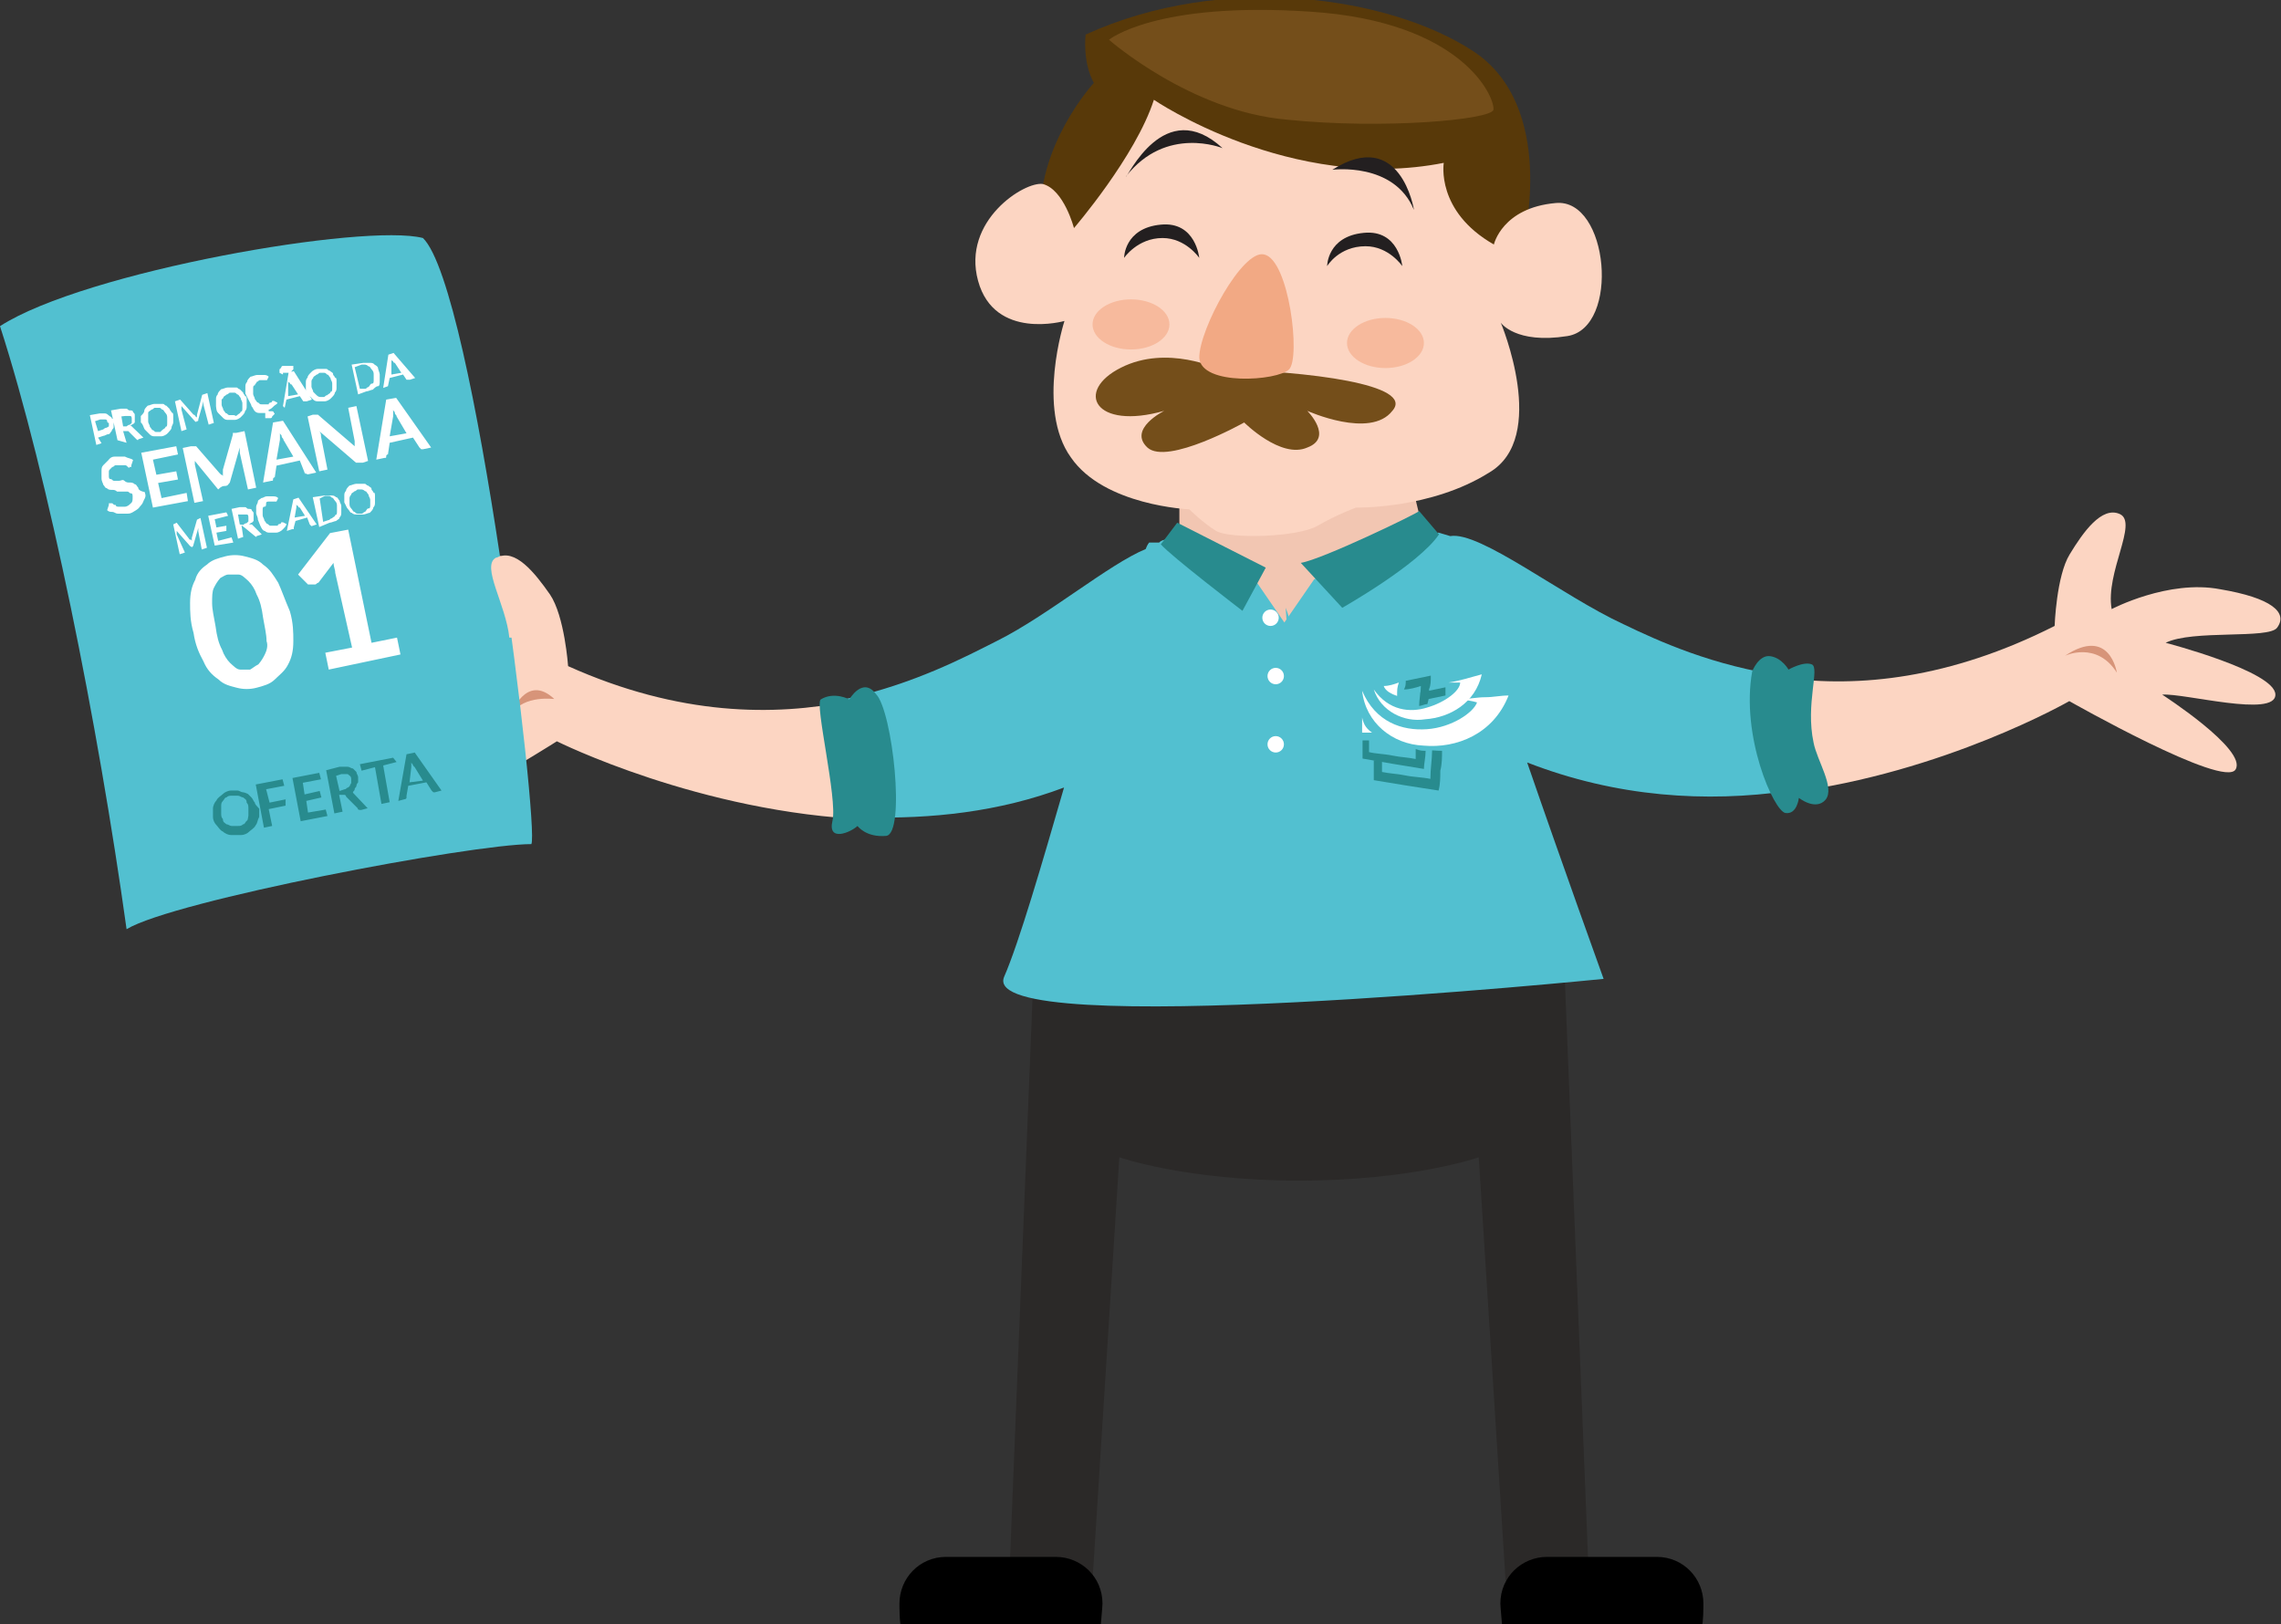
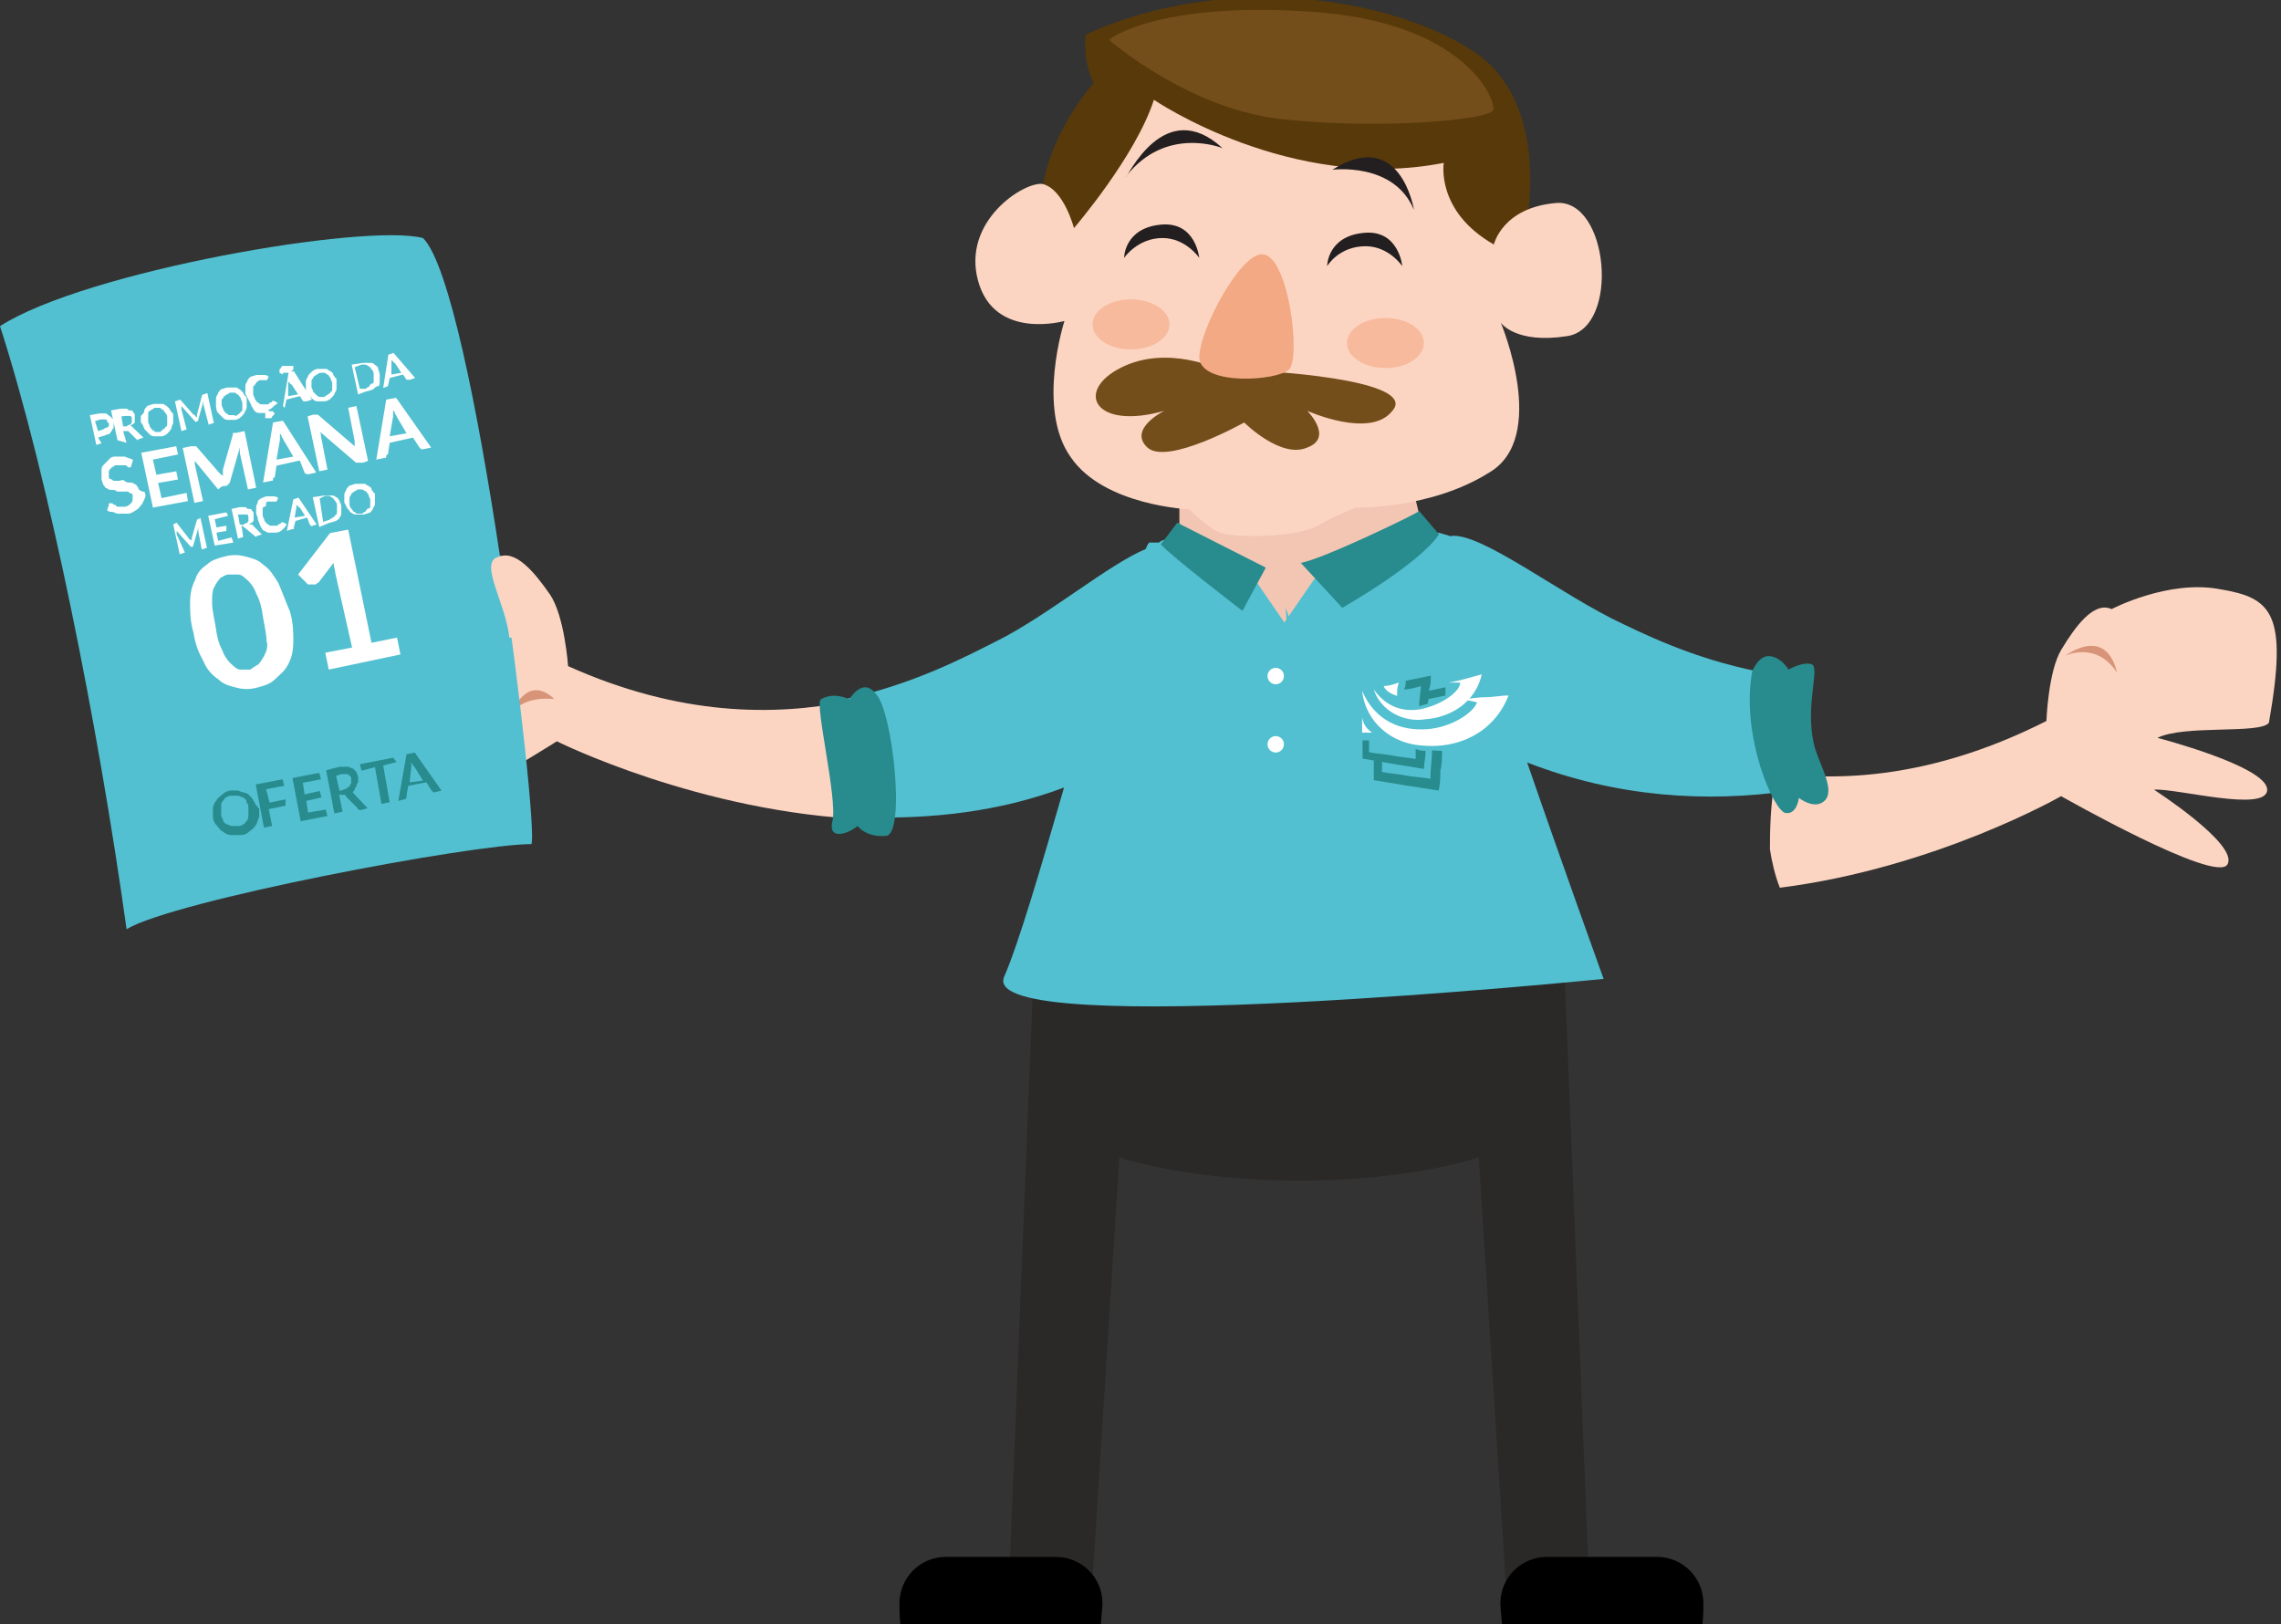
<svg xmlns="http://www.w3.org/2000/svg" version="1.1" id="Camada_1" x="0px" y="0px" viewBox="0 0 528 376" style="enable-background:new 0 0 528 376;" xml:space="preserve">
  <rect x="0" y="0" width="528" height="376" fill="#333333" stroke="none" />
  <style type="text/css">
	.st0{fill:#2B2928;}
	.st1{fill:#FCD5C2;}
	.st2{fill:#52C0D0;}
	.st3{fill:#D79479;}
	.st4{fill:#F2C6B2;}
	.st5{fill:#583909;}
	.st6{fill:#744E1A;}
	.st7{fill:#F7BA9D;}
	.st8{fill:#231F20;}
	.st9{fill:#F2A984;}
	.st10{fill:#288B8E;}
	.st11{fill:#FFFFFF;}
	.st12{opacity:0;}
</style>
  <g>
    <path class="st0" d="M300.7,223.9l61.3-2.7l5.8,144.6h-19.3l-6.2-97.9c0,0-15.4,5.4-41.6,5.4c-26.2,0-41.6-5.4-41.6-5.4l-6.2,97.9   h-19.3l5.8-144.6L300.7,223.9z" />
    <path d="M347.7,376.6c0-0.8-0.4-4.6-0.4-5.4c0-6.2,5-10.8,10.8-10.8h25.4c6.2,0,10.8,5,10.8,10.8c0,0.8,0,4.6-0.4,5.4H347.7z" />
    <path d="M254.8,376.6c0-0.8,0.4-4.6,0.4-5.4c0-6.2-5-10.8-10.8-10.8H219c-6.2,0-10.8,5-10.8,10.8c0,0.8,0,4.6,0.4,5.4H254.8z" />
    <path class="st1" d="M196.6,162.3c-17.3,3.5-39.3,3.5-65.1-8.1c0,0-0.8-11.6-4.2-16.6c-3.5-5-8.1-10.8-12.3-8.5   c-4.2,2.3,4.2,13.5,3.1,22c0,0-13.9-6.2-25.4-3.1c-11.6,3.1-15.4,6.6-13.1,9.3c2.3,2.7,20-0.4,26.2,2.3c0,0-25.4,8.1-24.7,13.5   c0.4,5.4,21.6-1.5,26.2-1.5c0,0-18.9,13.9-16.2,18.1c2.7,4.2,37.8-18.1,37.8-18.1s33.2,16.6,72.1,18.1   C201.2,180.4,199.7,170.3,196.6,162.3z" />
-     <path class="st1" d="M513.9,136.4c-12-2.3-25.1,4.6-25.1,4.6c-1.5-8.5,6.2-20,1.9-22c-4.2-1.9-8.5,4.2-11.6,9.3   c-3.1,5-3.5,16.6-3.5,16.6c-24.3,12.3-45.5,14.3-62.5,12c-1.5,6.6-1.5,14.6-1.5,17.7c0.4,2.7,1.2,6.2,2.3,8.9   c36.2-4.6,65.1-21.2,65.1-21.2s35.9,20.4,38.5,15.8c2.7-4.6-17-17.3-17-17.3c5-0.4,26.2,5.4,26.2,0c0-5.4-25.4-12-25.4-12   c6.2-3.1,23.9-0.8,25.8-3.5C529.7,141.8,525.8,138.4,513.9,136.4z" />
+     <path class="st1" d="M513.9,136.4c-12-2.3-25.1,4.6-25.1,4.6c-4.2-1.9-8.5,4.2-11.6,9.3   c-3.1,5-3.5,16.6-3.5,16.6c-24.3,12.3-45.5,14.3-62.5,12c-1.5,6.6-1.5,14.6-1.5,17.7c0.4,2.7,1.2,6.2,2.3,8.9   c36.2-4.6,65.1-21.2,65.1-21.2s35.9,20.4,38.5,15.8c2.7-4.6-17-17.3-17-17.3c5-0.4,26.2,5.4,26.2,0c0-5.4-25.4-12-25.4-12   c6.2-3.1,23.9-0.8,25.8-3.5C529.7,141.8,525.8,138.4,513.9,136.4z" />
    <path class="st2" d="M414,183.1c-1.2-3.1-1.9-6.2-2.3-8.9c-0.4-2.7,0-10.8,1.5-17.7c-16.6-2.3-29.3-8.1-37.4-12   c-14.3-6.6-33.2-21.6-40.1-20.4l-2.7-0.8l-32,6.6l-3.5,10.4L293,131c0,0-21.6-8.9-24.7-5.4H266c0,0-0.4,0.4-0.8,1.5   c-8.5,3.5-22.7,15.4-34.3,21.2c-7.7,3.9-19.3,10-35.1,13.5c3.1,8.1,5,18.1,4.6,27.4c15,0.4,30.8-1.2,45.9-6.9   c-5,17.3-10.4,35.9-13.9,43.9c-5.8,15,138.8,0.4,138.8,0.4s-9.6-26.6-17.7-50.1C374.3,184.6,395.1,185.8,414,183.1z" />
    <path class="st3" d="M118.3,165.3c0,0,3.5-9.6,10-3.5C128.4,161.9,121.4,160.7,118.3,165.3z" />
    <path class="st3" d="M478,151.8c0,0,7.3-3.5,12,3.9C490,155.7,488.4,144.9,478,151.8z" />
    <path class="st4" d="M327.3,112.1c-0.4,1.9,2.3,10.8,2.3,10.8l-25.4,11.2l-6.9,10l-7.7-11.2l-16.6-9.6v-7.7L327.3,112.1z" />
    <path class="st5" d="M352.7,55.5c0,0,7.7-30.8-11.6-43.6c-19.3-12.7-57.8-18.5-89.8-3.9c0,0-0.8,6.2,1.9,11.2   c0,0-13.5,14.6-12.3,32.4C242.9,69.3,325.4,86.7,352.7,55.5z" />
    <path class="st6" d="M256.7,9.2c0,0,18.9,16.6,41.2,18.5c22.4,2.3,47.4,0,47.8-2.3c0.4-2.7-6.9-20.4-42.4-22.7   C267.5,0.3,256.7,9.2,256.7,9.2z" />
    <path class="st1" d="M248.6,52.8c0,0,14.3-16.6,18.5-29.7c0,0,31.6,21.6,67.1,14.6c0,0-1.9,11.2,11.6,18.9c0,0,1.9-8.5,14.3-9.6   c12.3-1.2,15,28.9,2.7,30.8c-12,1.9-15.4-3.1-15.4-3.1s11.2,26.6-2.7,34.7c-13.5,8.5-30.8,8.1-30.8,8.1s-4.2,1.5-8.9,4.2   c-4.6,2.7-20.4,3.1-23.5,1.2s-6.2-5-6.2-5s-19.7-0.8-27.4-12c-8.1-11.2-1.5-31.6-1.5-31.6s-16.2,4.6-20-9.3s10.8-23.1,15-22.4   C246.3,43.9,248.6,52.8,248.6,52.8z" />
    <ellipse class="st7" cx="320.7" cy="79.4" rx="8.9" ry="5.8" />
    <ellipse class="st7" cx="261.8" cy="75.1" rx="8.9" ry="5.8" />
    <path class="st6" d="M282.2,85.5c0,0-12-5.8-22.7-0.4c-10.8,5.4-6.2,14.6,10,10c0,0-8.5,4.2-3.9,8.5c4.6,4.2,22.4-5.8,22.4-5.8   s8.5,8.5,14.6,5.8c6.2-2.3,0-8.5,0-8.5s14.6,6.6,19.7,0C327.7,89,302.6,85.9,282.2,85.5z" />
    <path class="st8" d="M307.2,61.6c0,0,0-6.9,8.5-7.7c8.1-0.8,8.9,7.7,8.9,7.7s-3.1-4.6-8.5-4.6C309.9,57,307.2,61.6,307.2,61.6z" />
    <path class="st8" d="M260.2,59.7c0,0,0-6.9,8.5-7.7c8.1-0.8,8.9,7.7,8.9,7.7s-3.1-4.6-8.5-4.6C263.3,55.1,260.2,59.7,260.2,59.7z" />
    <path class="st8" d="M308.4,39.3c0,0,14.3-1.9,18.9,9.3C327.3,48.5,324.2,29.3,308.4,39.3z" />
    <path class="st8" d="M283,34.3c0,0-13.1-5.4-22.4,6.6C261,41.2,269.5,21.9,283,34.3z" />
    <path class="st9" d="M292.6,58.9c-5-1.2-15,17.3-15,23.9c0.4,6.6,18.1,5.4,20.8,2.7C301.1,82.8,298.4,60.1,292.6,58.9z" />
    <g>
      <path class="st10" d="M196.6,161.9c0,0-3.5-1.9-6.6,0c-1.5,0.8,3.9,23.1,2.7,28.1c-1.2,5,4.2,2.7,5.8,1.2c0,0,1.9,2.7,6.6,2.3    c4.6-0.4,1.5-28.9-2.3-32.8C199.7,156.5,196.6,161.9,196.6,161.9z" />
      <path class="st10" d="M419.8,171.9c-1.9-8.9,1.5-17.3-0.4-18.1c-1.9-0.8-5.4,1.2-5.4,1.2s-1.5-2.7-4.2-3.1    c-2.7-0.4-4.2,3.5-4.2,3.5c-2.7,15,5,32.4,7.7,32.8c2.7,0.4,3.1-3.5,3.1-3.5s3.9,3.1,6.2,0.4C424.8,182.3,420.6,176.1,419.8,171.9    z" />
      <path class="st10" d="M268.7,126c2.3,2.7,18.9,15.4,18.9,15.4l5.4-10L272.5,121C271.4,122.5,268.7,126,268.7,126z" />
      <path class="st10" d="M301.1,130.3l9.6,10.4c0,0,17.7-10,22.4-17l-4.6-5.4C328.4,118.7,306.1,129.5,301.1,130.3z" />
    </g>
    <circle class="st11" cx="295.3" cy="172.3" r="1.9" />
    <path class="st2" d="M297.6,140.7l2.7,37.8C300.7,178.4,301.8,150.7,297.6,140.7z" />
-     <circle class="st11" cx="294.1" cy="143" r="1.9" />
    <circle class="st11" cx="295.3" cy="156.5" r="1.9" />
    <g class="st12">
      <g>
        <path class="st2" d="M314.2,168c0.4,0,0.8-0.4,1.5-0.4c0,0.4,0,0.4,0,0.8c0,0.4,0,0.4,0,0.8h-0.4c0-0.4,0-0.8,0-1.2     c-0.4,0-0.8,0-0.8,0.4C314.2,168.4,314.2,168,314.2,168z" />
-         <path class="st2" d="M315.3,171.9c0,0.4,0,0.8,0,1.2c-0.8,0-1.2,0-1.9-0.4c-0.8,0-1.2,0-1.5-0.4c0-0.4,0-0.8,0-1.2h0.4     c0,0.4,0,0.4,0,0.8c0.4,0,0.8,0,1.2,0s0.8,0,1.5,0c0-0.4,0-0.4,0-0.8C315,171.9,315,171.9,315.3,171.9z" />
        <path class="st2" d="M316.1,171.9c0,0.4,0,0.8,0,1.2c0,0.4,0,0.8,0,1.2c-0.8,0-1.2-0.4-1.9-0.4s-1.2,0-1.9-0.4c0-0.4,0-0.8,0-1.2     h0.4c0,0.4,0,0.4,0,0.8c0.4,0,0.8,0,1.5,0.4c0.4,0,0.8,0,1.5,0.4c0-0.4,0-1.2,0-1.5C315.7,172.3,316.1,171.9,316.1,171.9z" />
        <path class="st11" d="M312.6,168.4c0,0.4,0.4,0.4,0.8,0.4c0-0.4,0-0.4,0-0.8C313.4,168,313,168.4,312.6,168.4z" />
-         <path class="st11" d="M311.5,170.3c0,0.4,0.4,0.8,0.4,0.8h-0.4C311.5,170.7,311.5,170.3,311.5,170.3z" />
        <path class="st2" d="M315,168.8c0.4,0,0.8-0.4,1.5-0.4v0.4c-0.4,0-1.2,0.4-1.5,0.4C315,168.8,315,168.8,315,168.8z" />
        <path class="st11" d="M312.3,168.4c0.8,1.2,1.9,1.5,3.1,1.2c1.2-0.4,1.9-1.2,1.9-1.5c-0.4,0-0.4,0-0.8,0c0.8,0,1.2-0.4,1.9-0.4     c-0.4,1.5-1.9,2.7-3.1,2.7C313.8,170.3,312.6,169.6,312.3,168.4z" />
        <path class="st11" d="M311.5,168.4c0.8,1.9,2.3,2.3,3.9,2.3c1.5,0,2.7-0.8,2.7-1.5c-0.4,0-0.8,0-0.8,0c0.4,0,0.8,0,1.2,0     c0.4,0,0.8,0,1.5,0c-0.8,2.3-3.1,3.1-5,2.7C313.4,171.5,311.9,170.3,311.5,168.4z" />
      </g>
      <g>
-         <path class="st2" d="M321.1,171.9L321.1,171.9C321.5,171.9,321.5,171.9,321.1,171.9C321.5,171.5,321.5,171.5,321.1,171.9l0.4-2.7     h0.4v2.3v0.4c0,0,0,0,0,0.4C321.5,172.3,321.5,172.3,321.1,171.9L321.1,171.9z" />
        <path class="st2" d="M322.3,171.9L322.3,171.9L322.3,171.9C322.7,171.5,322.7,171.5,322.3,171.9l0.4-2.7h0.4v2.3v0.4     c0,0,0,0,0,0.4C322.7,172.3,322.7,172.3,322.3,171.9L322.3,171.9z" />
        <polygon class="st2" points="326.1,170.3 325.7,171.1 325.7,171.1 325,170.3 325,171.9 324.6,171.9 324.6,169.2 324.6,169.2      325.7,170.3 326.5,169.2 326.9,169.2 326.9,171.9 326.1,171.9    " />
        <path class="st2" d="M326.9,171.9l1.2-2.7h0.4l1.2,2.7h-0.4l-0.4-0.8h-1.2l-0.4,0.8H326.9L326.9,171.9z M328.1,170.7h0.8     l-0.4-0.8L328.1,170.7z" />
        <path class="st2" d="M330,171.9v-2.7h0.8c0.4,0,0.4,0,0.8,0.4c0,0,0.4,0.4,0.4,0.8v0.4c0,0,0,0.4-0.4,0.4l0.8,1.2h-0.4l-0.4-1.2     h-0.4v1.2H330V171.9z M331.1,170c0-0.4,0-0.4-0.4-0.4h-0.4v0.8h0.4C330.8,170.3,330.8,170.3,331.1,170     C331.1,170.3,331.1,170.3,331.1,170z" />
        <polygon class="st2" points="332.7,171.1 332.7,171.9 332.3,171.9 332.3,169.2 332.7,169.2 332.7,170.3 333.8,169.2 334.2,169.6      333.5,170.3 334.2,171.9 333.8,171.9 333.1,170.7    " />
        <polygon class="st2" points="336.5,171.5 336.5,171.9 334.6,171.9 334.6,169.2 336.5,169.2 336.5,169.6 335.4,169.6 335.4,170.3      336.2,170.3 336.2,170.7 335.4,170.7 335.4,171.5    " />
        <polygon class="st2" points="336.5,169.2 338.9,169.2 338.9,169.6 338.1,169.6 338.1,171.9 337.3,171.9 337.3,169.6 336.5,169.6         " />
        <rect x="339.2" y="169.2" class="st2" width="0.4" height="2.7" />
        <polygon class="st2" points="340.8,170 340.8,171.9 340.4,171.9 340.4,169.2 340.8,169.2 341.9,171.1 341.9,169.2 342.3,169.2      342.3,171.9 341.9,171.9    " />
        <path class="st2" d="M344.6,170.7h-0.4v-0.4h0.8v1.2h-0.4h-0.4c-0.4,0-0.4,0-0.8,0s-0.4-0.4-0.4-0.4c0-0.4,0-0.4,0-0.8     c0-0.4,0-0.4,0-0.8c0-0.4,0.4-0.4,0.4-0.4c0.4,0,0.4,0,0.8,0h0.4h0.4v0.4l0,0c0,0,0,0-0.4,0c0,0,0,0-0.4,0h-0.4     c0,0-0.4,0-0.4,0.4v0.4v0.4c0,0,0,0.4,0.4,0.4h0.4h0.4V170.7z" />
        <path class="st11" d="M332.3,173L332.3,173L332.3,173L332.3,173L332.3,173l0.8-0.4v0.4l0,0l0,0l0,0l-0.4-1.2l0,0l0,0l0,0     L332.3,173L332.3,173z M332.3,173v-0.4l0,0l0,0V173L332.3,173z" />
        <path class="st11" d="M333.1,173.4L333.1,173.4L333.1,173.4C333.5,173.4,333.5,173.4,333.1,173.4     C333.5,173.4,333.5,173.4,333.1,173.4C333.5,173.4,333.5,173.4,333.1,173.4c0.4,0,0.4,0,0.4-0.4l0,0L333.1,173.4L333.1,173.4     C333.5,173,333.5,173,333.1,173.4c0-0.4,0-0.4,0-0.4v-0.4l0,0l0,0l0,0l0,0l0,0c0,0,0,0-0.4,0c0,0-0.4,0-0.4,0.4L333.1,173.4     C333.1,173,333.1,173.4,333.1,173.4C333.5,173.4,333.5,173.4,333.1,173.4C333.5,173.4,333.5,173.4,333.1,173.4     C333.5,173.4,333.5,173.4,333.1,173.4L333.1,173.4z" />
        <path class="st11" d="M333.8,172.3L333.8,172.3L333.8,172.3C334.2,172.3,334.2,172.3,333.8,172.3     C334.2,172.3,334.2,172.3,333.8,172.3L333.8,172.3L333.8,172.3L333.8,172.3C334.2,172.3,334.2,172.3,333.8,172.3     C334.2,172.3,334.2,172.3,333.8,172.3L333.8,172.3L333.8,172.3L333.8,172.3L333.8,172.3z M333.8,173     C333.8,173,333.8,173.4,333.8,173c0.4,0.4,0.4,0,0.4,0v-0.4c0,0,0-0.4-0.4-0.4S333.8,172.7,333.8,173L333.8,173L333.8,173z      M333.8,173L333.8,173C333.8,172.7,333.8,172.7,333.8,173C334.2,172.7,334.2,172.7,333.8,173L333.8,173     C334.2,173,334.2,173,333.8,173L333.8,173z" />
        <path class="st11" d="M334.6,173C334.6,173,334.6,173.4,334.6,173c0.4,0.4,0.4,0.4,0.4,0l0,0l0,0l0,0C335,173,335,173,334.6,173     L334.6,173L334.6,173L334.6,173L334.6,173c0.4,0,0.4,0,0.4-0.4c0,0,0-0.4-0.4-0.4C334.6,172.7,334.6,172.7,334.6,173L334.6,173     L334.6,173z M334.6,172.7L334.6,172.7L334.6,172.7C335,172.7,335,172.7,334.6,172.7C335,172.7,335,172.7,334.6,172.7L334.6,172.7     z" />
        <path class="st11" d="M335.4,173C335.4,173,335.4,173.4,335.4,173c0.4,0,0.4,0,0.4,0c0-0.4-0.4,0-0.4-0.4l0,0l0,0l0,0l0,0l0,0     l0,0c0,0-0.4,0-0.4,0.4C335.4,173,335.8,173,335.4,173C335.8,173,335.4,173,335.4,173L335.4,173L335.4,173L335.4,173L335.4,173z" />
        <path class="st11" d="M336.5,173C336.5,173,336.5,173.4,336.5,173c0.4,0,0.4,0,0.4-0.4v-0.4c0,0,0-0.4-0.4-0.4h-0.4l0,0l0,0l0,0     l0,0l0,0L336.5,173L336.5,173L336.5,173L336.5,173L336.5,173L336.5,173L336.5,173z M336.5,173L336.5,173c0-0.4,0-0.4,0-0.4     S336.5,172.7,336.5,173L336.5,173L336.5,173L336.5,173z" />
        <path class="st11" d="M336.9,173C336.9,173,336.9,173.4,336.9,173c0.4,0.4,0.4,0,0.4,0l0,0l0,0l0,0l0,0l0,0v-0.4     c0,0,0-0.4-0.4-0.4c0,0,0,0-0.4,0l0,0l0,0l0,0l0,0l0,0l0,0C337.3,172.7,337.3,172.7,336.9,173L336.9,173     C337.3,172.7,336.9,172.7,336.9,173L336.9,173L336.9,173z M336.9,173C336.9,173,337.3,173,336.9,173L336.9,173     C337.3,173,337.3,173,336.9,173L336.9,173C337.3,173,337.3,173,336.9,173C337.3,173,336.9,173,336.9,173z" />
        <path class="st11" d="M337.7,173L337.7,173L337.7,173L337.7,173v-0.8l0,0l0,0l0,0l0,0l0,0h-0.4l0,0l0,0l0,0l0,0l0,0v0.8H337.7z" />
        <path class="st11" d="M338.1,173C338.1,173,338.1,173.4,338.1,173c0.4,0.4,0.4,0,0.4,0l0,0l0,0l0,0l0,0l0,0v-0.4     c0,0,0-0.4-0.4-0.4c0,0,0,0-0.4,0l0,0l0,0l0,0l0,0l0,0l0,0C338.5,172.7,338.5,172.7,338.1,173L338.1,173     C338.5,172.7,338.1,172.7,338.1,173L338.1,173L338.1,173z M338.1,173C338.1,173,338.5,173,338.1,173L338.1,173     C338.5,173,338.5,173,338.1,173L338.1,173C338.5,173,338.5,173,338.1,173C338.5,173,338.1,173,338.1,173z" />
        <path class="st11" d="M339.2,173L339.2,173L339.2,173L339.2,173v-0.4l0,0C339.2,172.7,339.6,173,339.2,173     c0.4-0.4,0.8-0.4,0.8-0.8v-0.4c0,0,0,0-0.4,0h-0.4l0,0V173L339.2,173z M339.2,172.7L339.2,172.7L339.2,172.7     C339.6,172.3,339.6,172.3,339.2,172.7C339.6,172.7,339.6,172.7,339.2,172.7C339.6,172.7,339.2,172.7,339.2,172.7z" />
        <path class="st11" d="M340,173L340,173L340,173L340,173v-0.8l0,0l0,0l0,0l0,0l0,0h-0.4l0,0l0,0l0,0l0,0l0,0v0.8H340z" />
        <path class="st11" d="M340.4,173C340.4,173,340.4,173.4,340.4,173c0.4,0.4,0.4,0,0.4,0v-0.4c0,0,0-0.4-0.4-0.4     S340.4,172.7,340.4,173L340.4,173L340.4,173z M340.4,173L340.4,173C340.4,172.7,340.8,172.7,340.4,173     C340.8,172.7,340.8,172.7,340.4,173L340.4,173C340.8,173,340.8,173,340.4,173C340.8,173,340.4,173,340.4,173z" />
        <path class="st11" d="M341.2,173L341.2,173L341.2,173L341.2,173v-0.8l0,0l0,0V173L341.2,173L341.2,173L341.2,173v-0.4l0,0l0,0     l0,0V173L341.2,173L341.2,173L341.2,173v-0.4c0,0,0-0.4-0.4-0.4h-0.4l0,0H340l0,0l0,0l0,0l0,0l0,0v0.8H341.2z" />
        <path class="st11" d="M342.3,173C342.3,173,342.3,173.4,342.3,173c0.4,0.4,0.4,0,0.4,0v-0.4c0,0,0-0.4-0.4-0.4     S342.3,172.7,342.3,173L342.3,173L342.3,173z M342.3,173L342.3,173C342.3,172.7,342.3,172.7,342.3,173     C342.7,172.7,342.7,172.7,342.3,173L342.3,173C342.7,173,342.7,173,342.3,173L342.3,173z" />
        <path class="st11" d="M343.1,173.4L343.1,173.4L343.1,173.4L343.1,173.4C343.5,173.4,343.5,173.4,343.1,173.4     C343.5,173.4,343.5,173.4,343.1,173.4c0.4,0,0.4,0,0.4-0.4l0,0L343.1,173.4L343.1,173.4C343.5,173,343.5,173,343.1,173.4     c0-0.4,0-0.4,0-0.4v-0.4l0,0l0,0l0,0l0,0l0,0c0,0,0,0-0.4,0c0,0-0.4,0-0.4,0.4L343.1,173.4C343.1,173,343.1,173.4,343.1,173.4     C343.5,173.4,343.5,173.4,343.1,173.4C343.5,173.4,343.5,173.4,343.1,173.4L343.1,173.4L343.1,173.4z" />
-         <path class="st11" d="M343.9,172.3L343.9,172.3L343.9,172.3L343.9,172.3C344.2,172.3,344.2,172.3,343.9,172.3L343.9,172.3     L343.9,172.3L343.9,172.3C344.2,172.3,344.2,172.3,343.9,172.3L343.9,172.3L343.9,172.3L343.9,172.3L343.9,172.3L343.9,172.3z      M343.9,173C343.9,173,343.9,173.4,343.9,173c0.4,0.4,0.4,0,0.4,0l0,0l0,0l0,0l0,0l0,0v-0.4c0,0,0-0.4-0.4-0.4c0,0,0,0-0.4,0l0,0     l0,0l0,0l0,0l0,0l0,0C344.2,172.7,344.2,172.7,343.9,173L343.9,173C343.9,172.7,343.9,172.7,343.9,173L343.9,173L343.9,173z      M343.9,173L343.9,173L343.9,173C344.2,173,344.2,173,343.9,173L343.9,173C344.2,173,343.9,173,343.9,173L343.9,173z" />
        <path class="st11" d="M344.6,173C344.6,173,344.6,173.4,344.6,173c0.4,0.4,0.4,0,0.4,0v-0.4c0,0,0-0.4-0.4-0.4     C344.2,172.3,344.6,172.7,344.6,173L344.6,173L344.6,173z M344.6,173L344.6,173C344.6,172.7,344.6,172.7,344.6,173     C345,172.7,345,172.7,344.6,173L344.6,173C345,173,345,173,344.6,173L344.6,173z" />
      </g>
    </g>
    <g>
      <path class="st10" d="M325.4,157.6c1.9-0.4,3.9-0.8,5.8-1.2c0,1.2,0,2.3-0.4,3.1c0,1.2,0,2.3-0.4,3.5c-0.8,0-1.2,0.4-1.9,0.4    c0-1.5,0.4-3.1,0.4-4.6c-1.2,0.4-2.7,0.8-3.9,0.8C325.4,158.8,325.4,158.4,325.4,157.6z" />
      <path class="st10" d="M330,173.8c0,1.5-0.4,3.1-0.4,4.2c-2.3-0.4-5-0.8-7.3-1.2c-2.3-0.4-4.6-0.8-6.9-1.2c0-1.5,0-2.7,0-4.2    c0.4,0,1.2,0,1.5,0c0,0.8,0,1.9,0,2.7c1.5,0.4,3.5,0.4,5.4,0.8c1.9,0.4,3.5,0.4,5.4,0.8c0-0.8,0-1.5,0-2.3    C328.8,173.8,329.2,173.8,330,173.8z" />
      <path class="st10" d="M333.8,173.8c0,1.5,0,3.1-0.4,4.6c0,1.5,0,3.1-0.4,4.6c-2.7-0.4-5-0.8-7.7-1.2c-2.3-0.4-5-0.8-7.3-1.2    c0-1.5,0-3.1,0-4.6c0.8,0,1.2,0,1.9,0c0,0.8,0,1.9,0,2.7c1.9,0.4,3.5,0.4,5.4,0.8c1.9,0.4,3.9,0.4,5.8,0.8c0-2.3,0.4-4.6,0.4-6.6    C332.7,173.8,333.5,173.8,333.8,173.8z" />
      <path class="st11" d="M320.3,158.8c0.4,1.2,1.9,1.9,3.1,2.3c0-1.5,0-1.9,0.4-3.1C322.7,158.4,321.5,158.8,320.3,158.8z" />
      <path class="st11" d="M315.3,166.1c0.4,1.9,1.2,2.7,2.3,3.5c-0.8,0-1.5,0-2.3,0C315.3,168.8,315.3,167.7,315.3,166.1z" />
      <path class="st10" d="M328.8,160.3c1.9-0.4,3.9-0.8,5.8-1.2c0,0.8,0,1.2,0,1.9c-1.9,0.4-3.9,0.8-5.8,1.2    C328.8,161.5,328.8,161.1,328.8,160.3z" />
      <path class="st11" d="M318,159.6c3.5,5,8.5,5.4,12.3,4.2c4.2-1.2,7.7-3.9,7.7-5.8c-0.8,0-1.9,0-2.7,0c2.7-0.4,5-1.2,7.7-1.9    c-1.5,6.6-7.3,10-13.1,10.4C325,167.3,319.6,164.6,318,159.6z" />
      <path class="st11" d="M315.3,159.9c3.1,7.3,9.3,9.3,15,8.9c5.8-0.4,10.8-3.9,11.6-6.2c-1.2-0.4-2.3-0.4-3.5-0.8    c1.9,0,3.5-0.4,5.4-0.4s3.5-0.4,5.4-0.4c-3.5,8.9-12,12.3-19.7,11.6C322.3,172.3,316.1,167.3,315.3,159.9z" />
    </g>
    <path class="st2" d="M123,195.4c-13.9,0-82.9,13.1-93.7,19.7C22.7,167.7,11.2,110.2,0,75.5c19.7-12.7,84.4-23.9,97.9-20.4   C109.9,66.7,124.9,191.9,123,195.4z" />
    <path class="st1" d="M118.7,147.6c-0.8-6.2-1.5-12.7-2.7-18.9c-0.4,0-0.8,0.4-1.2,0.4c-3.5,1.9,2.3,10.8,3.1,18.5H118.7z" />
    <g>
      <g>
        <path class="st11" d="M22.7,101.3l1.2-0.4c0.4,0,0.8-0.4,1.2-0.4s0.4-0.4,0.8-0.8c0-0.4,0.4-0.4,0.4-0.8c0-0.4,0-0.8,0-1.2     s0-0.8-0.4-0.8c0-0.4-0.4-0.4-0.8-0.8c-0.4-0.4-0.8-0.4-0.8-0.4c-0.4,0-0.8,0-1.2,0l-2.3,0.4l1.5,6.9l1.2-0.4L22.7,101.3z      M22,97.5l1.2-0.4c0.4,0,0.4,0,0.8,0c0.4,0,0.4,0,0.4,0s0.4,0,0.4,0.4c0,0,0,0.4,0.4,0.4c0,0.4,0,0.4,0,0.4v0.4L24.7,99     c0,0-0.4,0-0.8,0.4l-1.2,0.4L22,97.5z M29.3,102.5l-0.8-2.7h0.4h0.4c0,0,0,0,0.4,0l1.9,1.9c0,0,0.4,0.4,0.4,0l1.2-0.4L30.8,99     c0,0,0,0-0.4-0.4c0,0,0,0-0.4,0c0.4,0,0.4-0.4,0.8-0.4l0.4-0.4c0-0.4,0-0.4,0-0.8s0-0.4,0-0.8c0-0.4,0-0.4-0.4-0.8     c0-0.4-0.4-0.4-0.8-0.4c-0.4,0-0.4-0.4-0.8-0.4c-0.4,0-0.8,0-1.2,0l-2.3,0.4l1.5,6.9L29.3,102.5z M28.9,96.3c0.4,0,0.8,0,1.2,0     s0.4,0.4,0.4,0.8v0.4v0.4l-0.4,0.4c0,0-0.4,0-0.8,0.4h-0.8l-0.4-2.3L28.9,96.3z M33.5,99.4c0.4,0.4,0.8,0.8,1.2,1.2     c0.4,0.4,0.8,0.4,1.2,0.4c0.4,0,1.2,0,1.5,0c0.4,0,1.2-0.4,1.5-0.8s0.8-0.8,0.8-1.2c0-0.4,0.4-0.8,0.4-1.2s0-1.2,0-1.5     c0-0.4,0-0.8-0.4-0.8c0-0.4-0.4-0.4-0.4-0.8c-0.4-0.4-0.4-0.4-0.8-0.8c-0.4,0-0.4-0.4-0.8-0.4c-0.4,0-0.8,0-0.8,0     c-0.4,0-0.8,0-1.2,0c-0.4,0-1.2,0.4-1.5,0.4c-0.4,0.4-0.8,0.8-0.8,1.2c0,0.4-0.4,0.8-0.8,1.2c0,0.4,0,1.2,0,1.5     C33.2,98.3,33.2,99,33.5,99.4z M34.3,95.6c0-0.4,0.4-0.4,0.8-0.8c0.4,0,0.4-0.4,0.8-0.4c0.4,0,0.8,0,0.8,0c0.4,0,0.4,0,0.8,0.4     c0.4,0,0.4,0.4,0.8,0.8c0.4,0.4,0.4,0.8,0.4,1.2s0,0.8,0,1.2s0,0.8-0.4,0.8c0,0.4-0.4,0.4-0.8,0.8s0,0-0.4,0.4     c-0.4,0-0.8,0-0.8,0c-0.4,0-0.4,0-0.8-0.4c-0.4,0-0.4-0.4-0.8-0.8c0-0.4-0.4-0.8-0.4-1.2c0-0.4,0-0.8,0-1.2     C34.3,96.3,34.3,95.9,34.3,95.6z M43.2,99.4L42,94.8c0,0,0,0,0-0.4V94l3.1,3.5c0,0,0.4,0.4,0.4,0l0,0c0.4,0,0.4,0,0.4-0.4     l1.2-4.2c0,0.4,0,0.4,0,0.8l1.2,4.6l1.2-0.4l-1.5-6.9l-1.2,0.4l0,0l0,0l0,0l0,0l-1.2,4.6v0.4v0.4c0,0,0-0.4-0.4-0.4     c0,0,0-0.4-0.4-0.4l-3.1-3.5l0,0l0,0l0,0l0,0l-1.2,0.4l1.5,6.9L43.2,99.4z M50.5,95.6c0.4,0.4,0.8,0.8,1.2,1.2     c0.4,0.4,0.8,0.4,1.2,0.4c0.4,0,1.2,0,1.5,0c0.4,0,1.2-0.4,1.5-0.8c0.4-0.4,0.8-0.8,0.8-1.2c0.4-0.4,0.4-0.8,0.4-1.2     c0-0.4,0-1.2,0-1.5c0-0.4,0-0.8-0.4-0.8c0-0.4-0.4-0.4-0.4-0.8c-0.4-0.4-0.4-0.4-0.8-0.8c-0.4,0-0.4-0.4-0.8-0.4     c-0.4,0-0.8,0-0.8,0c-0.4,0-0.8,0-1.2,0c-0.4,0-1.2,0.4-1.5,0.4c-0.4,0.4-0.8,0.8-0.8,1.2c-0.4,0.4-0.4,0.8-0.4,1.2s0,1.2,0,1.5     C50.1,94.8,50.1,95.2,50.5,95.6z M51.7,92.1c0-0.4,0.4-0.4,0.8-0.8c0.4,0,0.4-0.4,0.8-0.4c0.4,0,0.8,0,0.8,0c0.4,0,0.4,0,0.8,0.4     c0.4,0,0.4,0.4,0.8,0.8c0,0.4,0.4,0.8,0.4,1.2s0,0.8,0,1.2s0,0.8-0.4,0.8c0,0.4-0.4,0.4-0.8,0.8c-0.4,0.4-0.4,0-0.8,0     c-0.4,0-0.8,0-0.8,0c-0.4,0-0.4,0-0.8-0.4c-0.4,0-0.4-0.4-0.8-0.8c0-0.4-0.4-0.8-0.4-1.2c0-0.4,0-0.8,0-1.2     C51.3,92.5,51.3,92.5,51.7,92.1z M58.2,94c0.4,0.4,0.4,0.8,0.8,1.2c0.4,0.4,0.8,0.4,1.2,0.4c0.4,0,0.8,0,1.2,0v0.8     c0.4,0,0.4,0,0.4,0h0.4l0,0c0,0,0,0-0.4,0c0,0,0,0-0.4,0c-0.4,0,0,0,0,0l0,0v0.4h0.4h0.4h0.4c0,0,0.4,0,0.4-0.4c0,0,0,0,0.4-0.4     c0.4-0.4,0-0.4,0-0.4s0-0.4-0.4-0.4c0,0-0.4,0-0.8,0v-0.4c0.4,0,0.8-0.4,1.2-0.8c0.4-0.4,0.8-0.4,0.8-0.8l-0.8-0.4c0,0,0,0-0.4,0     l0,0l0,0c0,0,0,0.4-0.4,0.4c0,0-0.4,0-0.4,0.4h-0.4h-0.4c-0.4,0-0.8,0-0.8,0c-0.4,0-0.4,0-0.8-0.4c-0.4,0-0.4-0.4-0.8-0.8     c0-0.4-0.4-0.8-0.4-1.2s0-0.8,0-1.2c0-0.4,0-0.8,0.4-0.8c0-0.4,0.4-0.4,0.4-0.8c0.4,0,0.4-0.4,0.8-0.4h0.4h0.4h0.4c0,0,0,0,0.4,0     l0,0l0,0l0,0l0,0l0.4-0.8c-0.4-0.4-0.8-0.4-1.2-0.4c-0.4,0-0.8,0-1.5,0c-0.4,0-1.2,0.4-1.5,0.4c-0.4,0.4-0.8,0.8-0.8,1.2     c-0.4,0.4-0.4,0.8-0.4,1.2s0,1.2,0,1.5C57.8,93.2,58.2,93.6,58.2,94z M65.5,86.7L65.5,86.7L65.5,86.7c0-0.4,0-0.4,0-0.4l0,0     c0,0,0,0,0.4,0h0.4h0.4h0.4c0,0,0.4,0,0.4-0.4l0.4-0.4v-0.4v-0.4h-0.8l0,0l0,0l0,0l0,0c0,0,0,0-0.4,0h-0.4h-0.4h-0.4     c0,0-0.4,0-0.4,0.4l-0.4,0.4v0.4v0.4L65.5,86.7z M65.9,94.4L65.9,94.4l0.4-1.9l3.1-0.8l0.8,1.2c0,0,0,0,0.4,0c0,0,0,0,0.4,0     l1.2-0.4l-4.2-6.6l-1.2,0.4L65.5,94L65.9,94.4C65.5,94.4,65.9,94.4,65.9,94.4z M66.7,89v-0.4v-0.4c0,0,0,0.4,0.4,0.4     c0,0,0,0.4,0.4,0.4l1.5,2.3l-2.3,0.4V89z M71.3,91.3c0.4,0.4,0.8,0.8,1.2,1.2c0.4,0.4,0.8,0.4,1.2,0.4c0.4,0,1.2,0,1.5,0     c0.4,0,1.2-0.4,1.5-0.8c0.4-0.4,0.8-0.8,0.8-1.2c0.4-0.4,0.4-0.8,0.4-1.2s0-1.2,0-1.5c0-0.4,0-0.8-0.4-0.8c0-0.4-0.4-0.4-0.4-0.8     c0-0.4-0.4-0.4-0.8-0.8c-0.4,0-0.4-0.4-0.8-0.4c-0.4,0-0.8,0-0.8,0s-0.8,0-1.2,0c-0.4,0-1.2,0.4-1.5,0.8     c-0.4,0.4-0.8,0.8-0.8,1.2c-0.4,0.4-0.4,0.8-0.4,1.2c0,0.4,0,1.2,0,1.5C70.9,90.6,70.9,90.9,71.3,91.3z M72.5,87.5     c0-0.4,0.4-0.4,0.8-0.8c0.4,0,0.4-0.4,0.8-0.4c0.4,0,0.8,0,0.8,0c0.4,0,0.4,0,0.8,0.4c0.4,0,0.4,0.4,0.8,0.8     c0,0.4,0.4,0.8,0.4,1.2c0,0.4,0,0.8,0,1.2s0,0.8-0.4,0.8c0,0.4-0.4,0.4-0.8,0.8c-0.4,0-0.4,0.4-0.8,0.4c-0.4,0-0.8,0-0.8,0     s-0.4,0-0.8-0.4s-0.4-0.4-0.8-0.8c0-0.4-0.4-0.8-0.4-1.2s0-0.8,0-1.2C72.1,88.2,72.1,87.9,72.5,87.5z M84.8,90.6     c0.4,0,1.2-0.4,1.5-0.4c0.4-0.4,0.8-0.8,1.2-0.8c0.4,0,0.4-0.8,0.4-1.2s0-0.8,0-1.5c0-0.4-0.4-1.2-0.4-1.5c0-0.4-0.8-0.8-0.8-0.8     C86.4,84,86,84,85.6,84c-0.4,0-1.2,0-1.5,0l-2.7,0.4l1.5,6.9L84.8,90.6z M83.7,84.4c0.4,0,0.8,0,0.8,0s0.4,0,0.8,0.4     c0.4,0,0.4,0.4,0.8,0.8c0.4,0.4,0.4,0.8,0.4,1.2c0,0.4,0,0.8,0,1.2s0,0.8-0.4,0.8c-0.4,0-0.4,0.4-0.8,0.8c-0.4,0-0.4,0.4-0.8,0.4     l-1.2,0l-1.2-5L83.7,84.4z M89.8,89.4L89.8,89.4l0.4-1.9l3.1-0.8l0.8,1.2c0,0,0,0,0.4,0c0,0,0,0,0.4,0l1.2-0.4l-5-5.8l-1.2,0.4     l-1.2,7.7L89.8,89.4C89.4,89.4,89.8,89.4,89.8,89.4z M90.6,84v-0.4v-0.4c0,0,0,0.4,0.4,0.4c0,0,0,0.4,0.4,0.4l1.5,2.3l-2.3,0.4     V84z M32,112.9c-0.4-0.4-0.4-0.8-0.8-0.8c-0.4-0.4-0.8-0.4-1.2-0.4s-0.8,0-1.2-0.4s-0.8,0-1.2,0s-0.8,0-1.2,0s-0.4-0.4-0.8-0.4     c-0.4,0-0.4-0.4-0.4-0.8c0-0.4,0-0.4,0-0.8c0-0.4,0-0.4,0.4-0.8l0.4-0.4c0.4,0,0.4-0.4,0.8-0.4c0.4,0,0.8,0,1.2,0s0.4,0,0.8,0     c0.4,0,0.4,0,0.8,0.4s0.4,0,0.4,0h0.4c0,0,0,0,0-0.4l0.4-1.2c-0.4-0.4-1.2-0.4-1.9-0.8c-0.8,0-1.5,0-2.3,0     c-0.8,0-1.2,0.4-1.5,0.8c-0.4,0.4-0.8,0.8-1.2,1.2c-0.4,0.4-0.4,0.8-0.4,1.5c0,0.4,0,0.8,0,1.5c0,0.8,0.4,1.2,0.4,1.5     c0.4,0.4,0.4,0.8,0.8,0.8c0.4,0.4,0.8,0.4,1.2,0.4s0.8,0,1.2,0.4c0.4,0,0.8,0,1.2,0s0.8,0,1.2,0c0.4,0,0.4,0.4,0.8,0.4     c0.4,0,0.4,0.4,0.4,0.8c0,0.8,0,1.2-0.4,1.5c-0.4,0.4-0.8,0.8-1.5,0.8c-0.4,0-0.8,0-1.2,0s-0.8,0-0.8-0.4c-0.4,0-0.4,0-0.8-0.4     c-0.4,0-0.4,0-0.4,0h-0.4c0,0,0,0,0,0.4l-0.4,1.2c0.4,0.4,0.8,0.4,1.2,0.4s0.8,0.4,1.2,0.4s0.8,0,1.2,0s0.8,0,1.2,0     c0.8,0,1.2-0.4,1.9-0.8s0.8-0.8,1.2-1.2c0.4-0.4,0.4-0.8,0.8-1.5c0.4-0.8,0-1.2,0-1.5C32.4,113.7,32,113.3,32,112.9z M43.2,114.1     l-5.8,1.2l-0.8-3.5l4.6-0.8l-0.4-1.9l-4.6,0.8l-0.8-3.5l5.8-1.2l-0.4-1.9l-8.1,1.5l2.7,12.7l8.1-1.5L43.2,114.1z M52,112.5     L52,112.5c0.8,0,0.8-0.4,1.2-0.8l2.3-8.1c0,0.4,0,0.8,0,1.2l1.9,8.5l1.9-0.4l-2.7-13.1l-1.9,0.4h-0.4c0,0,0,0-0.4,0     c-0.4,0,0,0,0,0s0,0,0,0.4l-2.3,8.1c0,0.4,0,0.4,0,0.8c0,0.4,0,0.4,0,0.8c0-0.4-0.4-0.4-0.4-0.4l-0.4-0.4l-5.4-6.2l0,0     c0,0,0,0-0.4,0c-0.4,0,0,0-0.4,0c0,0,0,0-0.4,0l-1.9,0.4l2.7,12.7L47,116l-1.9-8.5v-0.4v-0.4l5.4,6.6     C51.3,112.5,51.7,112.5,52,112.5z M70.5,109.4C70.5,109.8,70.9,109.8,70.5,109.4c0.4,0.4,0.8,0.4,0.8,0.4l1.9-0.4l-7.7-12     l-2.3,0.4l-2.3,13.9l1.9-0.4c0.4,0,0.4,0,0.4-0.4c0,0,0-0.4,0.4-0.4l0.4-2.7l5.4-1.2L70.5,109.4z M64,106.4l0.8-4.6     c0-0.4,0-0.4,0-0.8c0-0.4,0-0.8,0-0.8c0,0.4,0.4,0.4,0.4,0.8c0,0.4,0.4,0.4,0.4,0.8l2.3,3.9L64,106.4z M83.7,107.1H84l1.2-0.4     L82.5,94l-1.9,0.4l1.5,7.7v0.4c0,0.4,0,0.4,0,0.8l-8.5-7.3c0,0,0,0-0.4,0l0,0c0,0,0,0-0.4,0c0,0,0,0-0.4,0l-1.2,0.4l2.7,12.7     l1.9-0.4l-1.5-7.7c0-0.4,0-0.8-0.4-1.2l8.5,7.3C83.7,107.1,83.7,107.1,83.7,107.1z M91.7,92.1l-2.3,0.4l-2.3,13.9l1.9-0.4     c0.4,0,0.4,0,0.4-0.4c0,0,0-0.4,0.4-0.4l0.4-2.7l5.4-1.2l1.5,2.3l0.4,0.4h0.4l1.9-0.4L91.7,92.1z M90.2,101l0.8-4.6     c0-0.4,0-0.4,0-0.8c0-0.4,0-0.8,0-0.8c0,0.4,0.4,0.4,0.4,0.8c0,0.4,0.4,0.4,0.4,0.8l2.3,3.9L90.2,101z M44.7,126.4l1.2-4.2     c0,0.4,0,0.4,0,0.8l0.8,4.2l1.2-0.4l-1.5-6.9l-0.8,0.4l0,0l0,0l0,0l0,0l-1.2,4.2v0.4v0.4c0,0,0-0.4-0.4-0.4c-0.4,0,0,0-0.4-0.4     l-2.7-3.5l0,0l0,0l0,0l0,0l-0.8,0.4l1.5,6.9l1.2-0.4l-1.9-4.2c0,0,0,0,0-0.4v-0.4l3.1,3.5c0,0,0.4,0.4,0.4,0l0,0     C44.3,126.8,44.3,126.8,44.7,126.4z M54,125.6l-0.4-1.2l-3.1,0.8l-0.4-1.9l2.3-0.4v-1.2l-2.3,0.4l-0.4-1.9l3.1-0.8l-0.4-0.8     l-4.2,0.8l1.5,6.9L54,125.6z M56.7,122.2C56.7,122.5,56.7,122.5,56.7,122.2l2.3,1.9c0,0,0.4,0.4,0.4,0l1.2-0.4l-2.3-2.3     c0,0,0,0-0.4,0c0,0,0,0-0.4,0c0.4,0,0.4-0.4,0.8-0.4l0.4-0.4c0-0.4,0-0.4,0-0.8c0-0.4,0-0.4,0-0.8c0-0.4,0-0.4-0.4-0.8     c0-0.4-0.4-0.4-0.8-0.4c-0.4,0-0.4-0.4-0.8-0.4c-0.4,0-0.8,0-1.2,0l-1.9,0.4l1.5,6.9l1.2-0.4l-0.4-2.7L56.7,122.2     C56.3,122.2,56.3,122.2,56.7,122.2z M55.5,121.4l-0.4-2.3h0.8c0.4,0,0.8,0,1.2,0c0.4,0,0.4,0.4,0.4,0.8v0.4v0.4l-0.4,0.4     c0,0-0.4,0-0.8,0.4L55.5,121.4z M61.3,122.9c0.4,0.4,0.8,0.4,1.2,0.4c0.4,0,0.8,0,1.5,0c0.4,0,1.2-0.4,1.5-0.8     c0.4-0.4,0.8-0.8,0.8-1.2l-0.8-0.4c0,0,0,0-0.4,0l0,0l0,0c0,0,0,0.4-0.4,0.4c0,0-0.4,0-0.4,0.4H64h-0.4c-0.4,0-0.4,0-0.8,0     s-0.4,0-0.8-0.4c-0.4,0-0.4-0.4-0.8-0.8c0-0.4-0.4-0.8-0.4-1.2c0-0.4,0-0.8,0-1.2s0-0.8,0.4-0.8c0.4,0,0.4-0.4,0.4-0.8     s0.4-0.4,0.8-0.4h0.4h0.4h0.4c0,0,0,0,0.4,0l0,0l0,0l0,0l0,0l0.4-0.8c-0.4-0.4-0.8-0.4-1.2-0.4c-0.4,0-0.8,0-1.5,0     c-0.4,0-0.8,0.4-1.2,0.4c-0.4,0.4-0.8,0.4-0.8,0.8s-0.4,0.8-0.4,1.2c0,0.4,0,0.8,0,1.5c0,0.4,0.4,0.8,0.4,1.5     C60.5,122.5,60.9,122.9,61.3,122.9z M71.7,121.4C71.7,121.8,71.7,121.8,71.7,121.4c0.4,0.4,0.4,0.4,0.4,0.4l1.2-0.4l-4.2-6.2     l-1.2,0.4l-1.5,7.3l1.2-0.4c0,0,0,0,0.4,0c0,0,0,0,0-0.4l0.4-1.5l2.7-0.8L71.7,121.4z M68.2,119.8l0.4-2.3v-0.4v-0.4     c0,0,0,0.4,0.4,0.4c0,0,0,0.4,0.4,0.4l1.2,1.9L68.2,119.8z M76.3,121c0.4,0,1.2-0.4,1.5-0.4c0.4-0.4,0.8-0.4,0.8-0.8     c0.4-0.4,0.4-0.8,0.4-1.2s0-0.8,0-1.5c0-0.4-0.4-0.8-0.4-1.2c-0.4-0.4-0.4-0.8-0.8-0.8c-0.4-0.4-0.8-0.4-1.2-0.4     c-0.4,0-0.8,0-1.5,0l-2.7,0.4l1.5,6.9L76.3,121z M75.2,114.8c0.4,0,0.8,0,0.8,0c0.4,0,0.4,0,0.8,0.4c0.4,0,0.4,0.4,0.8,0.8     c0.4,0.4,0.4,0.8,0.4,1.2c0,0.4,0,0.8,0,1.2s0,0.8-0.4,0.8c0,0.4-0.4,0.4-0.8,0.8c-0.4,0-0.4,0.4-0.8,0.4l-1.2,0.4l-0.8-5.4     L75.2,114.8z M80.6,117.9c0.4,0.4,0.4,0.8,0.8,0.8c0.4,0.4,0.8,0.4,1.2,0.4c0.4,0,0.8,0,1.5,0c0.4,0,1.2-0.4,1.5-0.4     c0.4-0.4,0.8-0.8,0.8-1.2c0.4-0.4,0.4-0.8,0.4-1.2s0-0.8,0-1.5c0-0.4,0-0.8-0.4-0.8c0-0.4-0.4-0.4-0.4-0.8s-0.4-0.4-0.8-0.8     c-0.4,0-0.4-0.4-0.8-0.4c-0.4,0-0.8,0-0.8,0s-0.8,0-1.2,0c-0.4,0-1.2,0.4-1.5,0.4c-0.4,0.4-0.8,0.8-0.8,1.2     c-0.4,0.4-0.4,0.8-0.4,1.2s0,0.8,0,1.5C80.2,117.2,80.2,117.5,80.6,117.9z M81.3,114.5c0-0.4,0.4-0.4,0.8-0.8     c0.4,0,0.4-0.4,0.8-0.4c0.4,0,0.8,0,0.8,0s0.4,0,0.8,0.4c0.4,0,0.4,0.4,0.8,0.8c0,0.4,0.4,0.8,0.4,1.2c0,0.4,0,0.8,0,1.2     s0,0.8-0.4,0.8s-0.4,0.4-0.8,0.8c-0.4,0-0.4,0.4-0.8,0.4c-0.4,0-0.8,0-0.8,0c-0.4,0-0.4,0-0.8-0.4c-0.4,0-0.4-0.4-0.8-0.8     c-0.4-0.4-0.4-0.8-0.4-1.2s0-0.8,0-1.2S81.3,114.5,81.3,114.5z M64.4,134.9c-1.2-1.9-1.9-3.1-3.5-4.2c-1.2-1.2-2.7-1.5-4.2-1.9     c-1.5-0.4-3.1-0.4-4.6,0c-1.5,0.4-3.1,0.8-4.2,1.9c-1.2,0.8-2.3,1.9-2.7,3.5c-0.8,1.5-1.2,3.1-1.2,5.4c0,1.9,0,4.2,0.8,6.9     c0.4,2.7,1.2,4.6,2.3,6.6c0.8,1.9,1.9,3.1,3.5,4.2c1.2,1.2,2.7,1.5,4.2,1.9c1.5,0.4,3.1,0.4,4.6,0s3.1-0.8,4.2-1.9     s2.3-1.9,3.1-3.5c0.8-1.5,1.2-3.1,1.2-5.4c0-1.9,0-4.2-0.8-6.9C65.9,138.7,65.1,136.4,64.4,134.9z M61.3,151.5     c-0.4,0.8-0.8,1.5-1.5,2.3c-0.8,0.4-1.2,0.8-1.9,1.2c-0.8,0-1.5,0-2.3,0c-0.8,0-1.5-0.8-2.3-1.5c-0.8-0.8-1.5-1.9-1.9-3.1     c-0.8-1.5-1.2-3.1-1.5-5.4c-0.4-2.3-0.8-3.9-0.8-5.4c0-1.5,0-2.7,0.4-3.5c0.4-0.8,0.8-1.5,1.5-2.3c0.8-0.4,1.2-0.8,1.9-0.8     c0.8,0,1.5,0,2.3,0c0.8,0,1.5,0.8,2.3,1.5c0.8,0.8,1.5,1.9,1.9,3.1c0.8,1.5,1.2,3.1,1.5,5.4c0.4,2.3,0.8,3.9,0.8,5.4     C62.1,149.5,61.7,150.7,61.3,151.5z M86,148.8l-5.4-26.2l-4.2,0.8L69,133l1.9,1.9l0.4,0.4c0,0,0.4,0,0.8,0c0.4,0,0.4,0,0.8,0     c0.4,0,0.4-0.4,0.8-0.4l3.5-4.6c0,0.8,0.4,1.5,0.4,2.3l3.9,17.3l-6.2,1.2l0.8,3.9l16.6-3.5l-0.8-3.9L86,148.8z" />
      </g>
    </g>
    <g>
      <g>
        <path class="st10" d="M59,185.8c-0.4-0.4-0.4-0.8-0.8-1.2c-0.4-0.4-0.8-0.8-0.8-0.8s-0.8-0.4-1.2-0.4c-0.4,0-0.8-0.4-1.2-0.4     c-0.4,0-0.8,0-1.5,0s-1.5,0.4-1.9,0.8c-0.4,0.4-1.2,0.8-1.5,1.5c-0.4,0.4-0.8,1.2-0.8,1.9s0,1.5,0,1.9c0,0.8,0.4,1.5,0.8,1.9     c0.4,0.4,0.8,1.2,1.5,1.5c0.4,0.4,1.2,0.8,1.9,0.8s1.5,0,2.3,0c0.8,0,1.5-0.4,1.9-0.8c0.4-0.4,1.2-0.8,1.5-1.5     c0.4-0.4,0.4-1.2,0.8-1.9c0-0.8,0-1.5,0-1.9C59.4,186.5,59,186.2,59,185.8z M57.1,190c-0.4,0.4-0.4,0.8-0.8,0.8     c-0.4,0.4-0.8,0.4-1.2,0.4c-0.4,0-0.8,0-1.5,0c-0.4,0-0.8-0.4-1.2-0.4c-0.4-0.4-0.8-0.4-0.8-1.2c-0.4-0.4-0.4-0.8-0.4-1.5     c0-0.4,0-1.2,0-1.5c0-0.4,0-0.8,0.4-1.2c0.4-0.4,0.4-0.8,0.8-0.8c0.4-0.4,0.8-0.4,1.2-0.4c0.4,0,0.8,0,1.5,0     c0.4,0,0.8,0.4,1.2,0.4c0.4,0.4,0.8,0.4,0.8,1.2c0.4,0.4,0.4,0.8,0.4,1.5s0,1.2,0,1.5C57.4,189.2,57.4,190,57.1,190z M66.3,185     l-3.9,0.8l-0.8-3.1l4.2-0.8l-0.4-1.5l-6.2,1.2l1.9,10l1.9-0.4l-0.8-3.9l3.9-0.8V185z M71.3,188.1l-0.4-2.7l3.5-0.8l-0.4-1.5     l-3.5,0.8l-0.4-2.7l4.2-0.8l-0.4-1.5l-6.2,1.2l1.9,10l6.2-1.2l-0.4-1.5L71.3,188.1z M81.7,183.5L81.7,183.5     c0-0.4,0.4-0.4,0.4-0.8c0-0.4,0.4-0.4,0.4-0.8c0-0.4,0.4-0.8,0.4-0.8c0-0.4,0-0.8,0-1.2c0-0.4-0.4-0.8-0.4-1.2     c-0.4-0.4-0.4-0.4-0.8-0.8c-0.4,0-0.8-0.4-1.2-0.4c-0.4,0-1.2,0-1.9,0l-3.1,0.8l1.9,10l1.9-0.4l-0.8-3.9h0.8h0.4     c0,0,0.4,0,0.4,0.4l2.7,2.7c0,0.4,0.4,0.4,0.8,0.4l1.5-0.4L81.7,183.5C82.1,183.5,81.7,183.5,81.7,183.5z M81,181.9l-0.4,0.4     c-0.4,0-0.4,0.4-0.8,0.4l-1.2,0.4l-0.8-3.5l1.2-0.4c0.8,0,1.2,0,1.5,0c0.4,0.4,0.8,0.4,0.8,1.2c0,0.4,0,0.4,0,0.8     C81.3,181.5,81,181.5,81,181.9z M91,175.4l-7.7,1.5l0.4,1.5l3.1-0.8l1.5,8.5l1.9-0.4l-1.5-8.5l3.1-0.8L91,175.4z M96,174.2     l-1.9,0.4l-1.9,10.8l1.5-0.4c0,0,0.4,0,0.4-0.4v-0.4l0.4-2.3l4.2-0.8l1.2,1.9c0,0,0,0,0.4,0.4h0.4l1.5-0.4L96,174.2z M94.8,181.1     l0.4-3.5v-0.4c0-0.4,0-0.4,0-0.8c0,0.4,0.4,0.4,0.4,0.8l0.4,0.4l1.9,3.1L94.8,181.1z" />
      </g>
    </g>
  </g>
</svg>